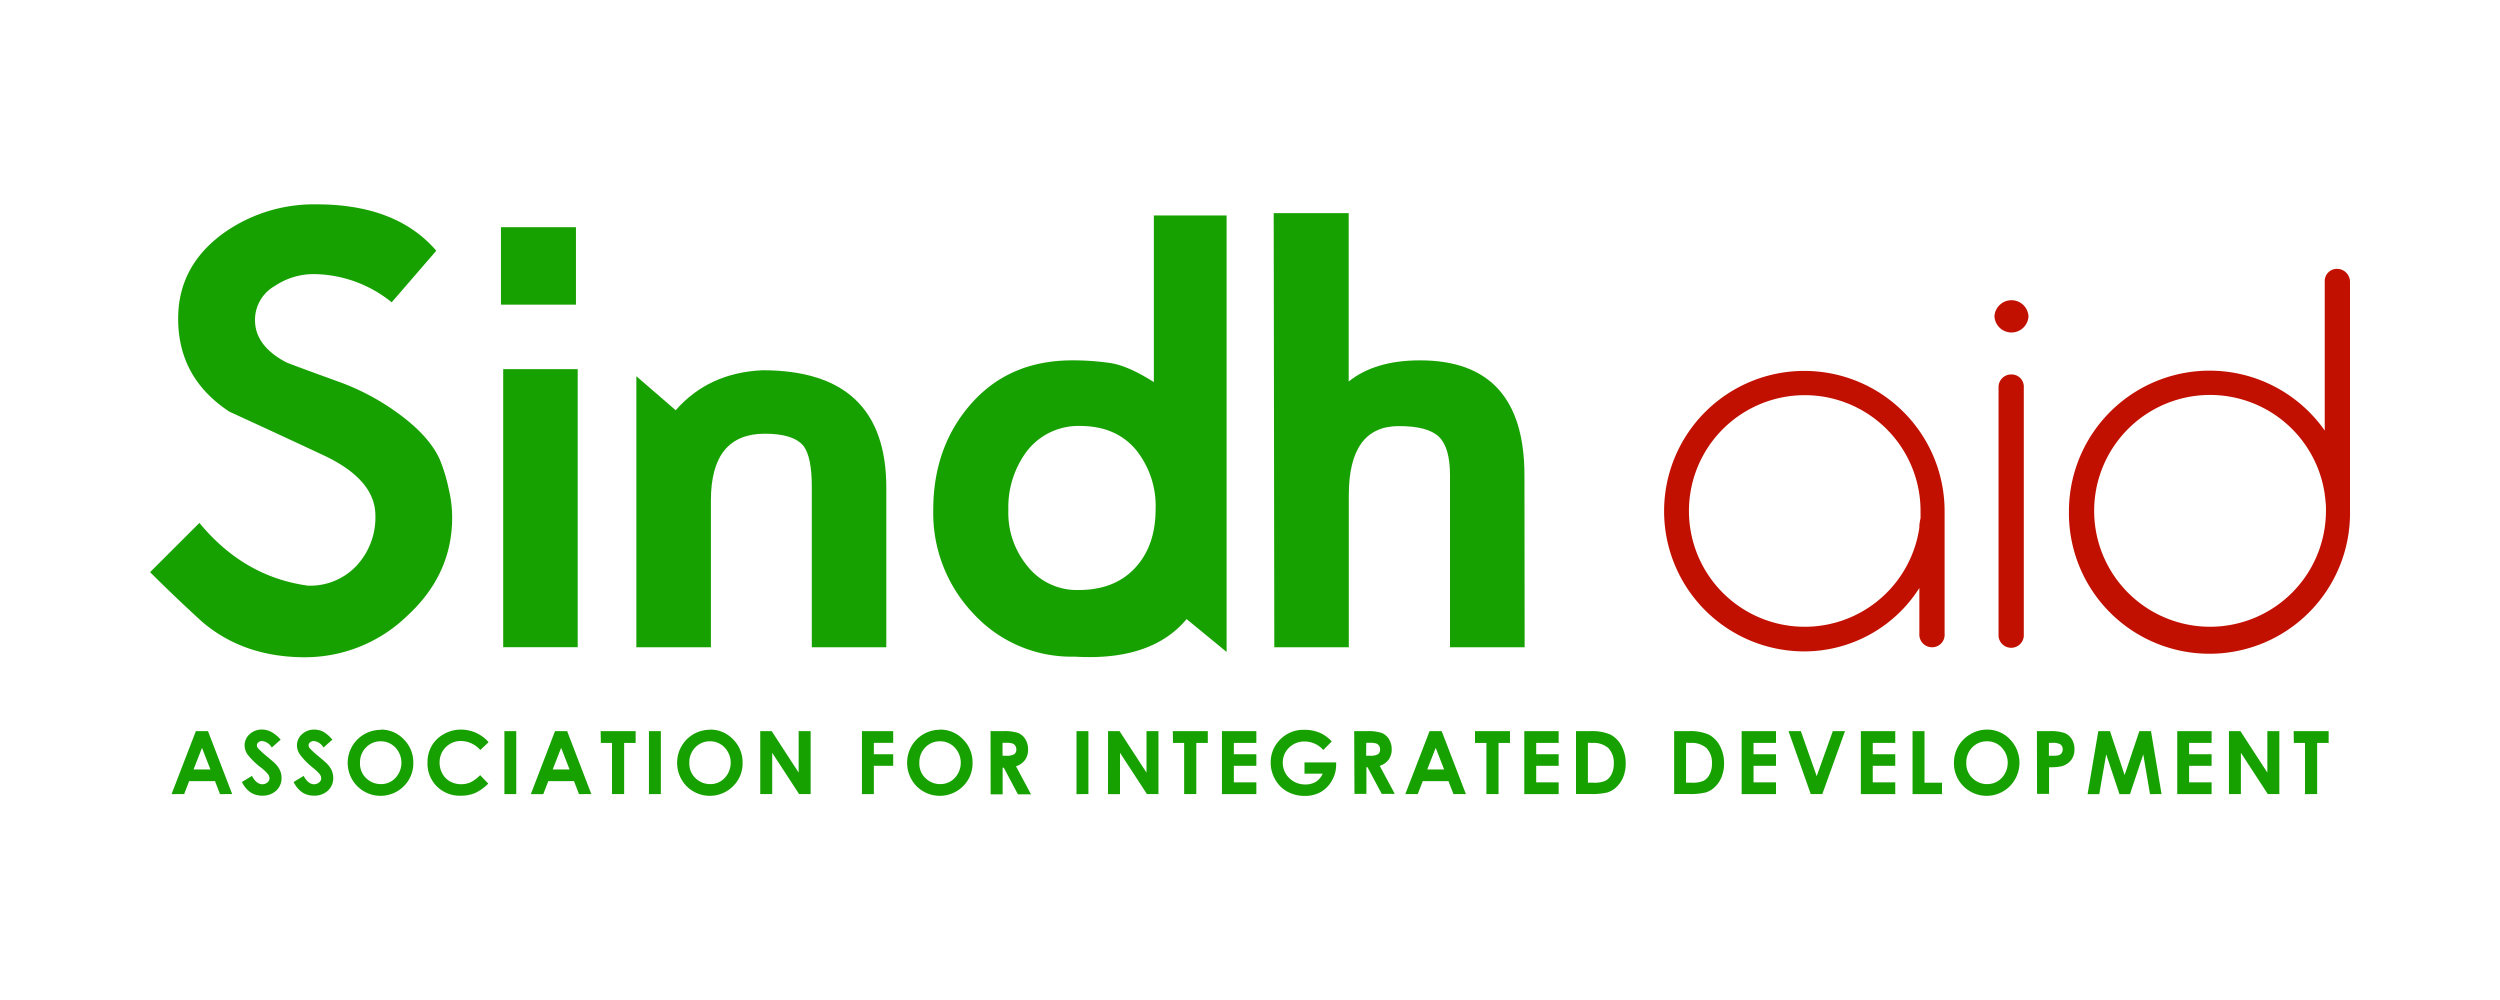
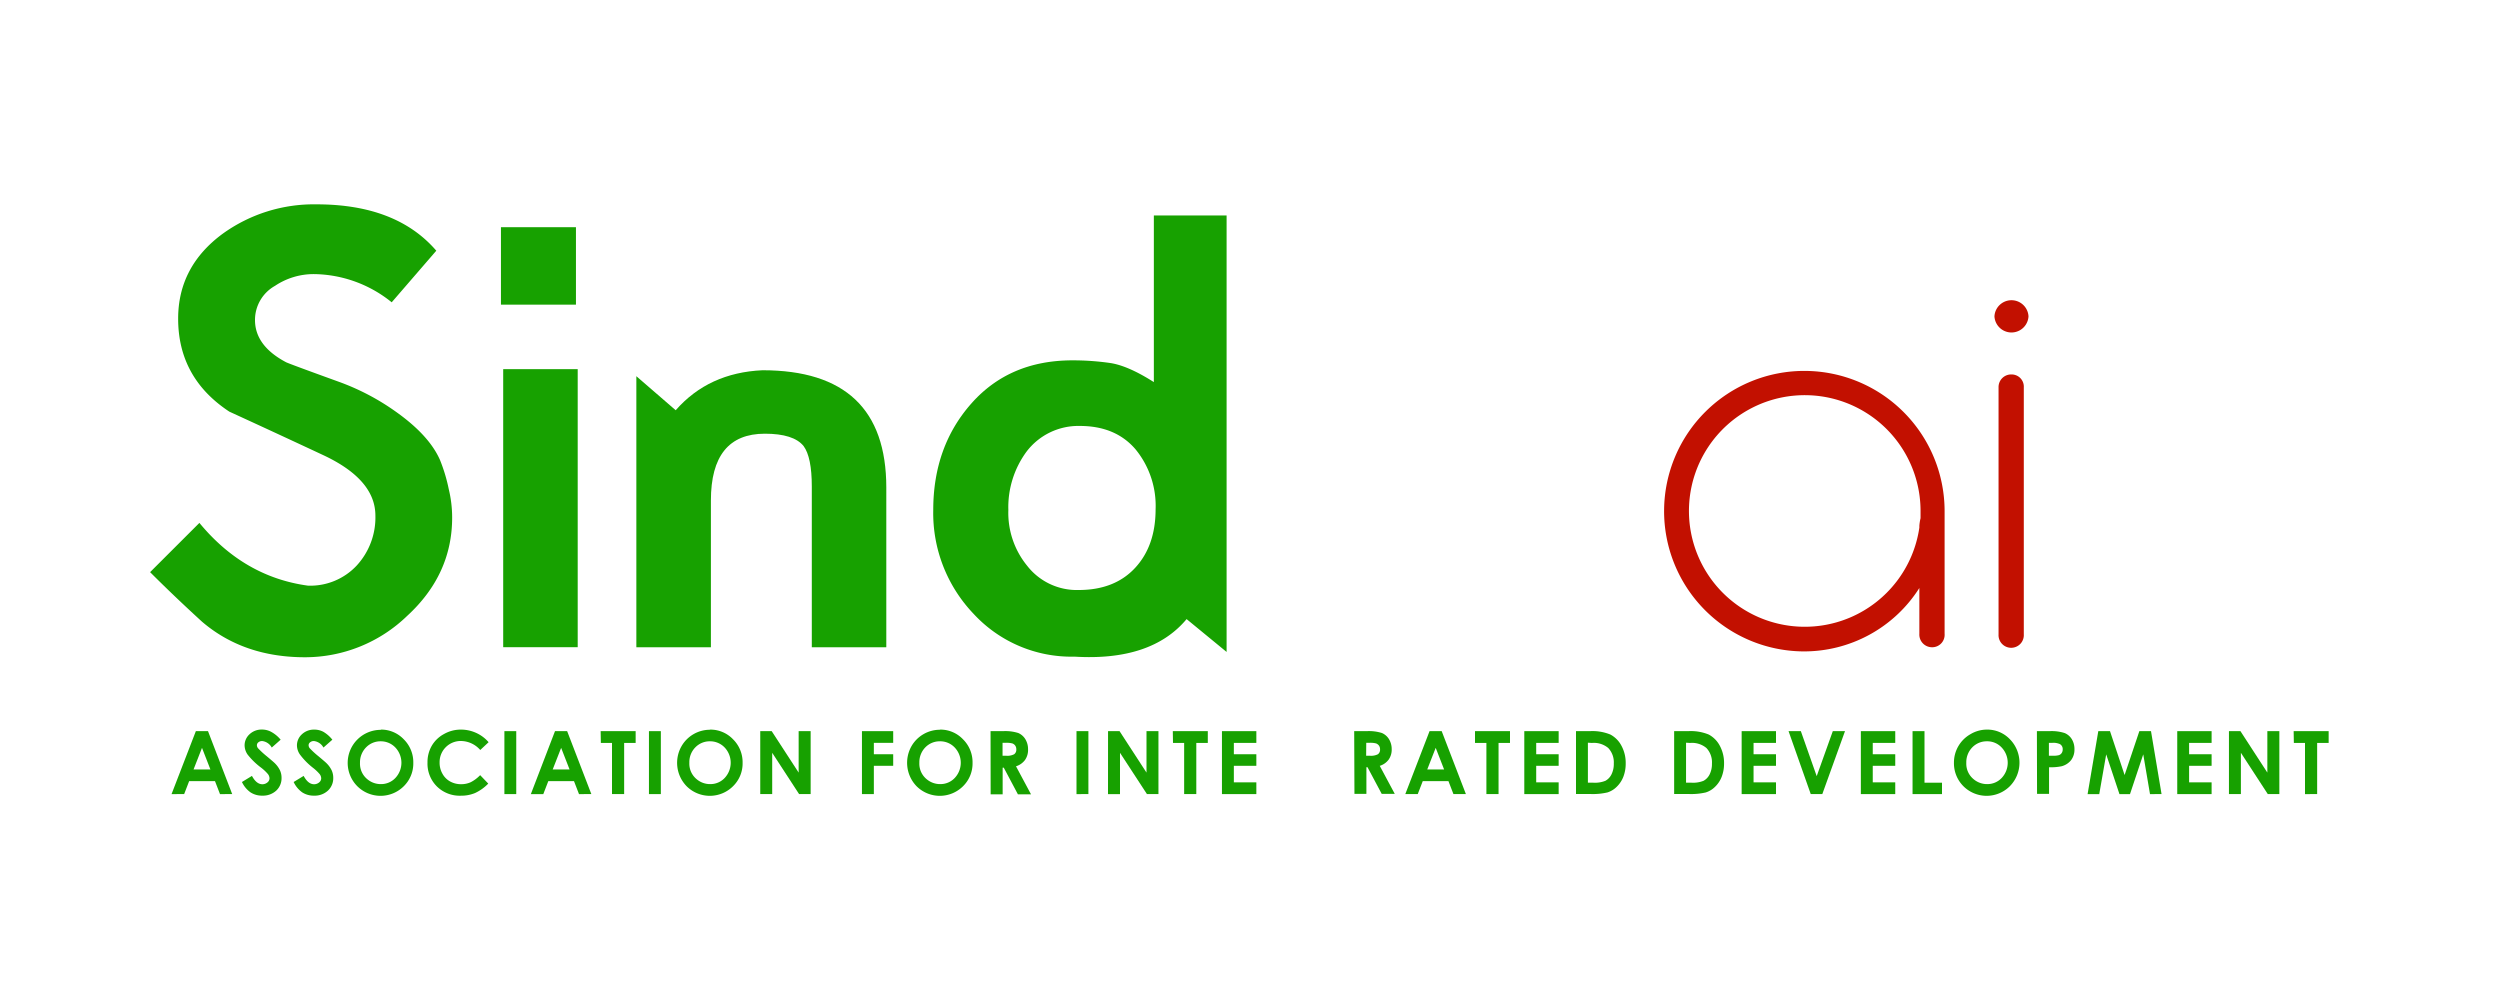
<svg xmlns="http://www.w3.org/2000/svg" id="Layer_1" data-name="Layer 1" viewBox="0 0 500 200">
  <defs>
    <style>.cls-1{fill:#17a100;}.cls-2{fill:#c21000;}</style>
  </defs>
  <path class="cls-1" d="M90.43,103.52q0,11.39-9,19.66A29.38,29.38,0,0,1,61,131.45q-12.33,0-20.65-7.16-5.64-5.16-10.33-9.86l9.86-9.85q8.91,10.8,21.7,12.55a12.7,12.7,0,0,0,9.74-4,14.19,14.19,0,0,0,3.76-10q0-7.15-10.21-12-9.51-4.45-19-8.8Q35.63,75.59,35.63,63.74q0-10.44,8.92-17a31.16,31.16,0,0,1,18.78-5.87q15.94,0,23.93,9.27L78.34,60.46a25.16,25.16,0,0,0-15.49-5.64A13.91,13.91,0,0,0,55,57.17,7.81,7.81,0,0,0,51,64q0,5.16,6.22,8.45.7.34,10.45,3.87a47.37,47.37,0,0,1,11.61,6.1Q85.85,87.1,88,92a33.47,33.47,0,0,1,1.76,5.87A24.08,24.08,0,0,1,90.43,103.52Z" />
  <path class="cls-1" d="M115.19,45.44V60.93h-15V45.44Zm.35,84h-14.9V73.83h14.9Z" />
  <path class="cls-1" d="M177.26,129.45h-14.9V97.3q0-5.86-1.64-8.09c-1.33-1.65-3.92-2.47-7.75-2.47q-10.8,0-10.79,13.38v29.33H127.27V75.24l7.87,6.81q6.57-7.51,17.36-8,24.76,0,24.76,23.47Z" />
  <path class="cls-1" d="M245.32,130.39l-8-6.57q-7.05,8.44-22.41,7.51a26.64,26.64,0,0,1-20.19-8.56A29.17,29.17,0,0,1,186.65,102q0-12.68,7.62-21.3t20.19-8.63a52.3,52.3,0,0,1,7.57.53q3.57.53,8.74,3.82V43.09h14.55Zm-14.2-28.51a17.84,17.84,0,0,0-4-12q-4-4.69-11.15-4.69a13,13,0,0,0-10.68,5.16A18.74,18.74,0,0,0,201.67,102a16.72,16.72,0,0,0,3.75,11.14A12.58,12.58,0,0,0,215.75,118q7.16,0,11.26-4.41T231.12,101.88Z" />
-   <path class="cls-1" d="M304.93,129.45H290V95.07q0-5.62-2.24-7.74t-8-2.11q-10,0-10,13.84v30.39h-14.9l-.12-86.83h15V76.3Q275,72.07,284,72.07q20.88,0,20.89,23Z" />
  <path class="cls-2" d="M388.92,102.23v24.52a2.49,2.49,0,0,1-2.58,2.7,2.54,2.54,0,0,1-2.47-2.7V117.6a27.3,27.3,0,0,1-23.35,12.68,28.05,28.05,0,1,1,28.4-28Zm-5.05,3.29v-.36a9.43,9.43,0,0,1,.24-1.52v-1.41a23.16,23.16,0,1,0-.24,3.29Z" />
  <path class="cls-2" d="M398.89,63.27a3.41,3.41,0,0,1,6.81,0,3.41,3.41,0,0,1-6.81,0Zm.82,63.6V77.47a2.52,2.52,0,0,1,2.58-2.58,2.44,2.44,0,0,1,2.47,2.58v49.4a2.53,2.53,0,1,1-5.05,0Z" />
-   <path class="cls-2" d="M470,56.35v45.76a28.11,28.11,0,1,1-56.21,0,28.13,28.13,0,0,1,51.16-16V56.35a2.43,2.43,0,0,1,2.47-2.58A2.6,2.6,0,0,1,470,56.35Zm-4.81,45.76a12.45,12.45,0,0,0-.12-2.11c0-.47-.12-.82-.12-1.17a23.18,23.18,0,1,0-22.88,26.52A23.19,23.19,0,0,0,465.19,102.11Z" />
  <path class="cls-1" d="M39.17,146.23H41.6l4.84,12.59H44l-1-2.59H37.83l-1,2.59H34.31Zm1.23,3.34-1.69,4.32h3.37Z" />
  <path class="cls-1" d="M56.13,147.94l-1.78,1.57a2.51,2.51,0,0,0-1.9-1.3,1.13,1.13,0,0,0-.77.25.74.74,0,0,0-.3.57,1,1,0,0,0,.21.6,17.09,17.09,0,0,0,1.76,1.62c.91.76,1.47,1.24,1.66,1.44a5.08,5.08,0,0,1,1,1.41,3.58,3.58,0,0,1,.3,1.47,3.38,3.38,0,0,1-1.07,2.56,3.94,3.94,0,0,1-2.79,1,4.18,4.18,0,0,1-2.35-.66,5.31,5.31,0,0,1-1.71-2.07l2-1.22c.6,1.12,1.3,1.67,2.09,1.67a1.55,1.55,0,0,0,1-.36,1.06,1.06,0,0,0,.42-.83,1.43,1.43,0,0,0-.32-.85,9,9,0,0,0-1.4-1.31,14.16,14.16,0,0,1-2.66-2.59,3.31,3.31,0,0,1-.6-1.82,3,3,0,0,1,1-2.25,3.5,3.5,0,0,1,2.47-.93,3.9,3.9,0,0,1,1.79.43A6.47,6.47,0,0,1,56.13,147.94Z" />
  <path class="cls-1" d="M66.47,147.94l-1.78,1.57a2.49,2.49,0,0,0-1.9-1.3,1.15,1.15,0,0,0-.77.25.74.74,0,0,0-.3.57,1,1,0,0,0,.21.6,17.09,17.09,0,0,0,1.76,1.62c.91.76,1.47,1.24,1.66,1.44a5.08,5.08,0,0,1,1,1.41,3.58,3.58,0,0,1,.3,1.47,3.38,3.38,0,0,1-1.07,2.56,3.9,3.9,0,0,1-2.79,1,4.18,4.18,0,0,1-2.35-.66,5.31,5.31,0,0,1-1.71-2.07l2-1.22c.6,1.12,1.3,1.67,2.09,1.67a1.55,1.55,0,0,0,1-.36,1.06,1.06,0,0,0,.42-.83,1.43,1.43,0,0,0-.32-.85,9,9,0,0,0-1.4-1.31A14,14,0,0,1,60,150.92a3.25,3.25,0,0,1-.61-1.82,3,3,0,0,1,1-2.25,3.5,3.5,0,0,1,2.47-.93,3.87,3.87,0,0,1,1.79.43A6.47,6.47,0,0,1,66.47,147.94Z" />
  <path class="cls-1" d="M76.15,145.92a6.23,6.23,0,0,1,4.59,1.93,6.44,6.44,0,0,1,1.92,4.72,6.37,6.37,0,0,1-1.89,4.66,6.58,6.58,0,0,1-9.32,0,6.61,6.61,0,0,1,4.7-11.26Zm0,2.34a4,4,0,0,0-2.94,1.22A4.25,4.25,0,0,0,72,152.57a4,4,0,0,0,1.5,3.3,4.14,4.14,0,0,0,2.67.95,3.91,3.91,0,0,0,2.91-1.23,4.44,4.44,0,0,0,0-6.08A4,4,0,0,0,76.12,148.26Z" />
  <path class="cls-1" d="M97.72,148.44,96.05,150a5.21,5.21,0,0,0-3.85-1.8,4.22,4.22,0,0,0-4.28,4.27,4.45,4.45,0,0,0,.55,2.24A3.93,3.93,0,0,0,90,156.28a4.46,4.46,0,0,0,2.22.56,4.59,4.59,0,0,0,1.91-.39,7.05,7.05,0,0,0,1.9-1.42l1.62,1.69A8.85,8.85,0,0,1,95,158.61a7.18,7.18,0,0,1-2.83.53,6.5,6.5,0,0,1-4.8-1.86,6.43,6.43,0,0,1-1.87-4.77,6.52,6.52,0,0,1,.85-3.35,6.28,6.28,0,0,1,2.44-2.35,6.79,6.79,0,0,1,3.42-.89,7.34,7.34,0,0,1,3,.65A7.23,7.23,0,0,1,97.72,148.44Z" />
  <path class="cls-1" d="M100.88,146.23h2.37v12.59h-2.37Z" />
  <path class="cls-1" d="M111,146.23h2.43l4.84,12.59H115.8l-1-2.59h-5.14l-1,2.59h-2.49Zm1.23,3.34-1.69,4.32h3.37Z" />
  <path class="cls-1" d="M120.13,146.23h7v2.36h-2.3v10.23h-2.43V148.59h-2.23Z" />
  <path class="cls-1" d="M129.79,146.23h2.38v12.59h-2.38Z" />
  <path class="cls-1" d="M142,145.92a6.26,6.26,0,0,1,4.6,1.93,6.44,6.44,0,0,1,1.92,4.72,6.34,6.34,0,0,1-1.9,4.66,6.57,6.57,0,0,1-9.31,0,6.71,6.71,0,0,1-1-8,6.56,6.56,0,0,1,5.69-3.28Zm0,2.34a4,4,0,0,0-2.94,1.22,4.21,4.21,0,0,0-1.19,3.09,4,4,0,0,0,1.5,3.3,4.1,4.1,0,0,0,2.67.95,3.89,3.89,0,0,0,2.9-1.23,4.45,4.45,0,0,0,0-6.08A4,4,0,0,0,142,148.26Z" />
  <path class="cls-1" d="M152.05,146.23h2.29l5.39,8.29v-8.29h2.4v12.59h-2.31l-5.38-8.26v8.26h-2.39Z" />
  <path class="cls-1" d="M172.39,146.23h6.25v2.34h-3.87v2.28h3.87v2.31h-3.87v5.66h-2.38Z" />
  <path class="cls-1" d="M188,145.92a6.23,6.23,0,0,1,4.59,1.93,6.44,6.44,0,0,1,1.92,4.72,6.37,6.37,0,0,1-1.89,4.66,6.58,6.58,0,0,1-9.32,0,6.75,6.75,0,0,1-1-8,6.56,6.56,0,0,1,5.7-3.28Zm0,2.34a4,4,0,0,0-2.94,1.22,4.25,4.25,0,0,0-1.19,3.09,4,4,0,0,0,1.5,3.3,4.14,4.14,0,0,0,2.67.95,3.91,3.91,0,0,0,2.91-1.23,4.44,4.44,0,0,0,0-6.08A4,4,0,0,0,187.92,148.26Z" />
  <path class="cls-1" d="M198.11,146.23h2.54a8.6,8.6,0,0,1,3,.37,3.09,3.09,0,0,1,1.42,1.24,3.8,3.8,0,0,1,.54,2A3.51,3.51,0,0,1,205,152a3.58,3.58,0,0,1-1.8,1.26l3,5.6h-2.62l-2.83-5.33h-.22v5.33h-2.4Zm2.4,4.92h.75a2.93,2.93,0,0,0,1.57-.3,1.11,1.11,0,0,0,.43-1,1.22,1.22,0,0,0-.21-.72,1.19,1.19,0,0,0-.57-.44,4.36,4.36,0,0,0-1.32-.13h-.65Z" />
  <path class="cls-1" d="M215.3,146.23h2.38v12.59H215.3Z" />
  <path class="cls-1" d="M221.61,146.23h2.3l5.39,8.29v-8.29h2.39v12.59h-2.3L224,150.56v8.26h-2.4Z" />
  <path class="cls-1" d="M234.56,146.23h7v2.36h-2.3v10.23h-2.43V148.59h-2.23Z" />
  <path class="cls-1" d="M244.39,146.23h6.88v2.35h-4.5v2.27h4.5v2.31h-4.5v3.31h4.5v2.35h-6.88Z" />
-   <path class="cls-1" d="M266.35,148.29,264.66,150a5,5,0,0,0-3.73-1.7,4.29,4.29,0,0,0-3.12,1.23,4.08,4.08,0,0,0-1.25,3,4.16,4.16,0,0,0,1.3,3.09,4.45,4.45,0,0,0,3.21,1.27,3.94,3.94,0,0,0,2.1-.53,3.61,3.61,0,0,0,1.37-1.63H260.9v-2.25h6.33l0,.53a6.18,6.18,0,0,1-.86,3.13,6,6,0,0,1-2.21,2.26,6.35,6.35,0,0,1-3.2.78,7.16,7.16,0,0,1-3.49-.85,6.17,6.17,0,0,1-2.43-2.43,6.73,6.73,0,0,1-.9-3.4,6.31,6.31,0,0,1,1.65-4.34,6.52,6.52,0,0,1,5.11-2.2,7.89,7.89,0,0,1,3.07.6A7.12,7.12,0,0,1,266.35,148.29Z" />
  <path class="cls-1" d="M270.84,146.23h2.54a8.6,8.6,0,0,1,3,.37,3.09,3.09,0,0,1,1.42,1.24,3.8,3.8,0,0,1,.54,2,3.45,3.45,0,0,1-.6,2.07,3.51,3.51,0,0,1-1.79,1.26l3,5.6h-2.61l-2.84-5.33h-.22v5.33h-2.39Zm2.39,4.92H274a3,3,0,0,0,1.58-.3,1.11,1.11,0,0,0,.43-1,1.22,1.22,0,0,0-.21-.72,1.3,1.3,0,0,0-.57-.44,4.36,4.36,0,0,0-1.32-.13h-.66Z" />
  <path class="cls-1" d="M285.91,146.23h2.43l4.84,12.59h-2.49l-1-2.59h-5.14l-1,2.59h-2.49Zm1.23,3.34-1.69,4.32h3.37Z" />
  <path class="cls-1" d="M295,146.23h7v2.36h-2.29v10.23h-2.43V148.59H295Z" />
  <path class="cls-1" d="M304.86,146.23h6.87v2.35h-4.49v2.27h4.49v2.31h-4.49v3.31h4.49v2.35h-6.87Z" />
  <path class="cls-1" d="M315.2,146.23H318a9.42,9.42,0,0,1,4.08.68,5.35,5.35,0,0,1,2.2,2.22,7.2,7.2,0,0,1,.86,3.57,7.3,7.3,0,0,1-.48,2.68,5.67,5.67,0,0,1-1.34,2,4.55,4.55,0,0,1-1.84,1.11,12.92,12.92,0,0,1-3.44.31H315.2Zm2.38,2.31v8h1.11a5.62,5.62,0,0,0,2.39-.38,2.93,2.93,0,0,0,1.21-1.27,4.67,4.67,0,0,0,.47-2.19,4.18,4.18,0,0,0-1.12-3.11,4.49,4.49,0,0,0-3.25-1Z" />
  <path class="cls-1" d="M334.83,146.23h2.84a9.42,9.42,0,0,1,4.08.68,5.35,5.35,0,0,1,2.2,2.22,7.2,7.2,0,0,1,.86,3.57,7.3,7.3,0,0,1-.48,2.68,5.54,5.54,0,0,1-1.34,2,4.55,4.55,0,0,1-1.84,1.11,12.92,12.92,0,0,1-3.44.31h-2.88Zm2.38,2.31v8h1.11a5.62,5.62,0,0,0,2.39-.38,2.93,2.93,0,0,0,1.21-1.27,4.67,4.67,0,0,0,.47-2.19,4.14,4.14,0,0,0-1.12-3.11,4.49,4.49,0,0,0-3.25-1Z" />
  <path class="cls-1" d="M348.33,146.23h6.87v2.35h-4.49v2.27h4.49v2.31h-4.49v3.31h4.49v2.35h-6.87Z" />
  <path class="cls-1" d="M357.71,146.23h2.46l3.17,9,3.22-9H369l-4.54,12.59h-2.31Z" />
  <path class="cls-1" d="M372.17,146.23h6.88v2.35h-4.5v2.27h4.5v2.31h-4.5v3.31h4.5v2.35h-6.88Z" />
  <path class="cls-1" d="M382.51,146.23h2.39v10.31h3.5v2.28h-5.89Z" />
  <path class="cls-1" d="M397.39,145.92a6.23,6.23,0,0,1,4.59,1.93,6.7,6.7,0,0,1,0,9.38,6.57,6.57,0,0,1-9.31,0,6.48,6.48,0,0,1-1.88-4.66,6.51,6.51,0,0,1,3.28-5.72A6.41,6.41,0,0,1,397.39,145.92Zm0,2.34a4,4,0,0,0-2.94,1.22,4.25,4.25,0,0,0-1.19,3.09,4,4,0,0,0,1.5,3.3,4.14,4.14,0,0,0,2.68.95,3.91,3.91,0,0,0,2.9-1.23,4.44,4.44,0,0,0,0-6.08A3.93,3.93,0,0,0,397.36,148.26Z" />
  <path class="cls-1" d="M407.38,146.23h2.55a8.46,8.46,0,0,1,3,.38,3.05,3.05,0,0,1,1.44,1.24,3.77,3.77,0,0,1,.52,2,3.47,3.47,0,0,1-.68,2.19,3.61,3.61,0,0,1-1.88,1.21,10.71,10.71,0,0,1-2.52.2v5.33h-2.4Zm2.4,4.92h.76a4.38,4.38,0,0,0,1.25-.12,1.08,1.08,0,0,0,.55-.43,1.22,1.22,0,0,0,.2-.72,1.13,1.13,0,0,0-.56-1.06,3.15,3.15,0,0,0-1.52-.25h-.68Z" />
  <path class="cls-1" d="M419.66,146.23H422l2.92,8.78,2.95-8.78h2.33l2.11,12.59H430l-1.35-7.95L426,158.82h-2.11l-2.65-7.95-1.39,7.95h-2.33Z" />
  <path class="cls-1" d="M435.45,146.23h6.87v2.35h-4.5v2.27h4.5v2.31h-4.5v3.31h4.5v2.35h-6.87Z" />
  <path class="cls-1" d="M445.79,146.23h2.3l5.38,8.29v-8.29h2.4v12.59h-2.31l-5.38-8.26v8.26h-2.39Z" />
  <path class="cls-1" d="M458.73,146.23h7v2.36h-2.3v10.23H461V148.59h-2.23Z" />
</svg>